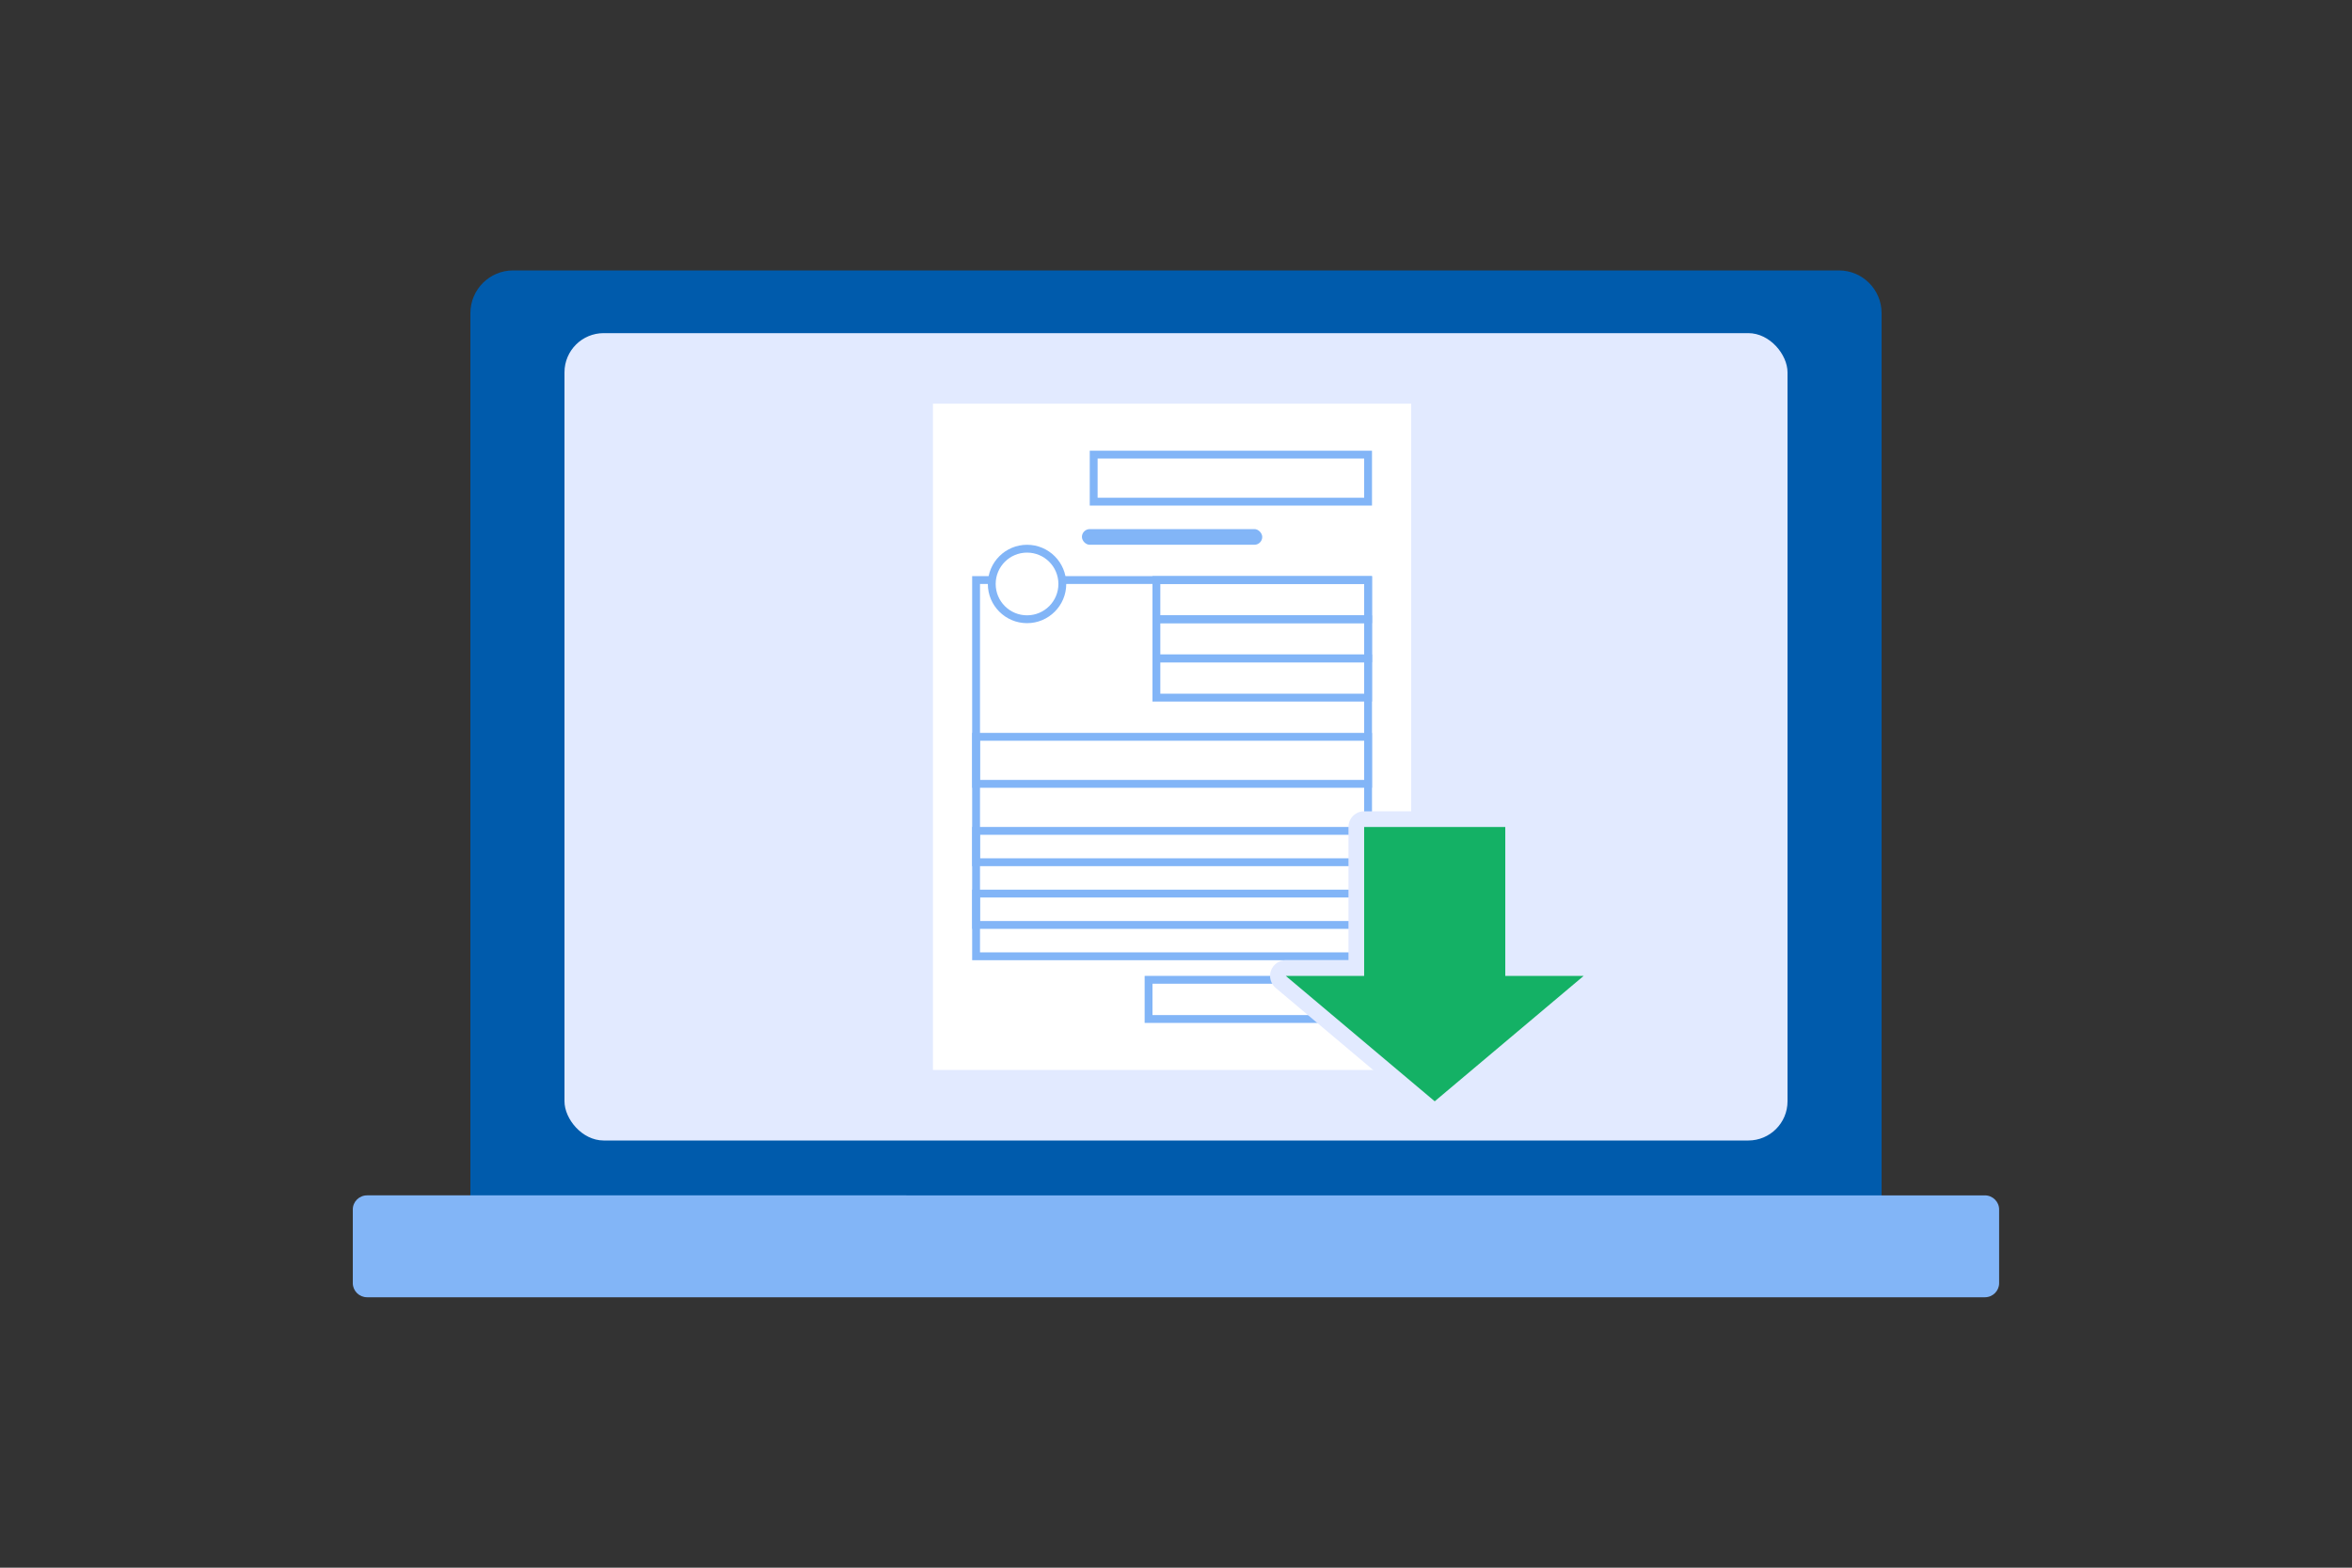
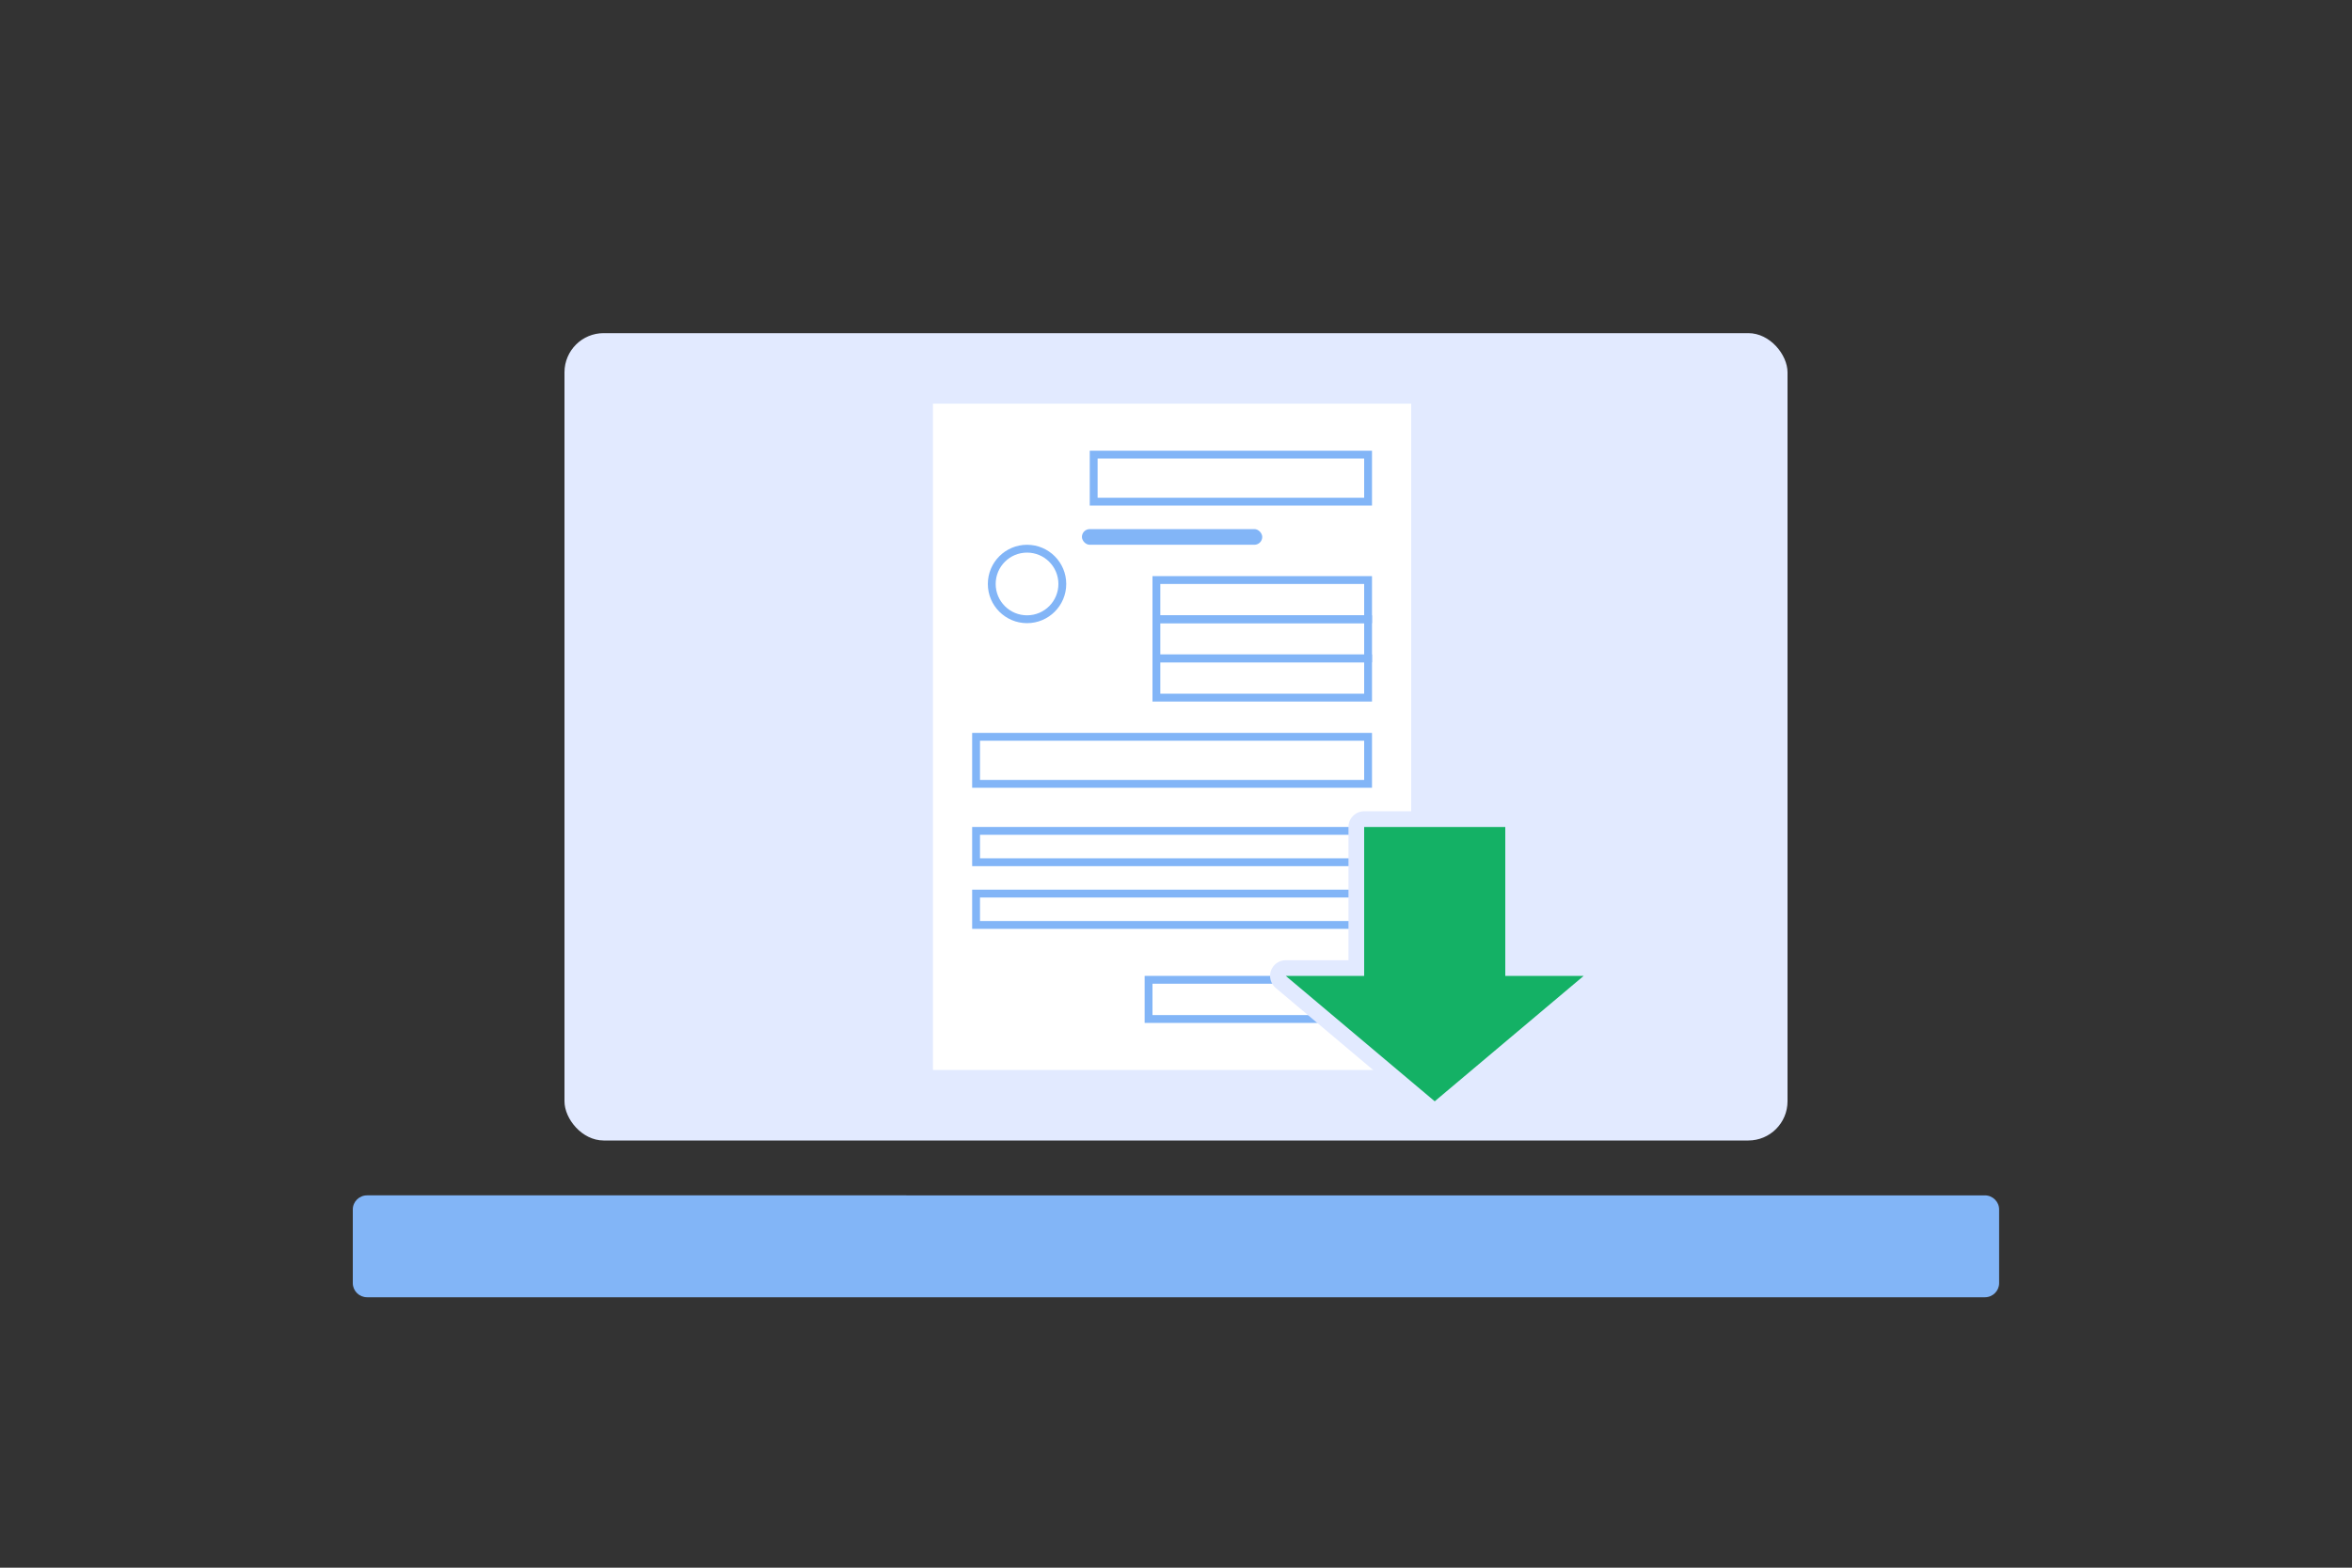
<svg xmlns="http://www.w3.org/2000/svg" id="a" data-name="レイヤー 1" width="300" height="200" viewBox="0 0 300 200">
  <rect x="0" y="0" width="300" height="200" fill="#333333" stroke="none" />
  <defs>
    <style>
      .b {
        fill: #fff;
      }

      .c {
        fill: #82b5f7;
      }

      .d {
        fill: #14b165;
      }

      .e {
        fill: #e2eaff;
      }

      .f {
        fill: #005bac;
      }
    </style>
  </defs>
-   <path class="f" d="m240,153.5V39.95c0-3.01-2.44-5.45-5.45-5.45H65.45c-3.01,0-5.45,2.44-5.45,5.45v113.55h180Z" />
  <path class="c" d="m46.82,165.5h206.35c1.01,0,1.82-.81,1.82-1.8v-9.4c0-.99-.82-1.8-1.82-1.8H46.82c-1.01,0-1.82.81-1.82,1.8v9.4c0,.99.82,1.8,1.82,1.8Z" />
  <rect class="e" x="72" y="42.5" width="156" height="103" rx="5" ry="5" />
  <g>
    <rect class="b" x="119" y="51.5" width="61" height="85" />
    <path class="c" d="m174,58.5v5h-34v-5h34m1-1h-36v7h36v-7h0Z" />
    <rect class="c" x="138" y="67.5" width="23" height="2" rx="1" ry="1" />
    <path class="c" d="m174,74.5v4h-26v-4h26m1-1h-28v6h28v-6h0Z" />
    <path class="c" d="m174,79.5v4h-26v-4h26m1-1h-28v6h28v-6h0Z" />
    <path class="c" d="m174,125.5v4h-27v-4h27m1-1h-29v6h29v-6h0Z" />
    <path class="c" d="m174,84.5v4h-26v-4h26m1-1h-28v6h28v-6h0Z" />
    <path class="c" d="m174,94.5v5h-49v-5h49m1-1h-51v7h51v-7h0Z" />
    <path class="c" d="m174,106.5v3h-49v-3h49m1-1h-51v5h51v-5h0Z" />
    <path class="c" d="m174,114.5v3h-49v-3h49m1-1h-51v5h51v-5h0Z" />
-     <path class="c" d="m174,74.5v47h-49v-47h49m1-1h-51v49h51v-49h0Z" />
    <g>
-       <circle class="b" cx="131" cy="74.5" r="4.5" />
      <path class="c" d="m131,70.5c2.21,0,4,1.79,4,4s-1.79,4-4,4-4-1.79-4-4,1.79-4,4-4m0-1c-2.76,0-5,2.24-5,5s2.24,5,5,5,5-2.24,5-5-2.24-5-5-5h0Z" />
    </g>
  </g>
  <g>
    <path class="d" d="m183,141.5c-.23,0-.46-.08-.64-.24l-19-16c-.32-.27-.44-.71-.29-1.11.14-.39.52-.66.94-.66h9v-18c0-.55.45-1,1-1h18c.55,0,1,.45,1,1v18h9c.42,0,.79.26.94.66.14.39.03.84-.29,1.11l-19,16c-.19.16-.42.24-.64.24Z" />
    <path class="e" d="m192,105.5v19h10l-19,16-19-16h10v-19h18m0-2h-18c-1.1,0-2,.9-2,2v17h-8c-.84,0-1.59.53-1.88,1.31-.29.79-.05,1.67.59,2.22l19,16c.37.31.83.47,1.29.47s.92-.16,1.29-.47l19-16c.64-.54.88-1.43.59-2.22-.29-.79-1.04-1.31-1.88-1.31h-8v-17c0-1.1-.9-2-2-2h0Z" />
  </g>
</svg>